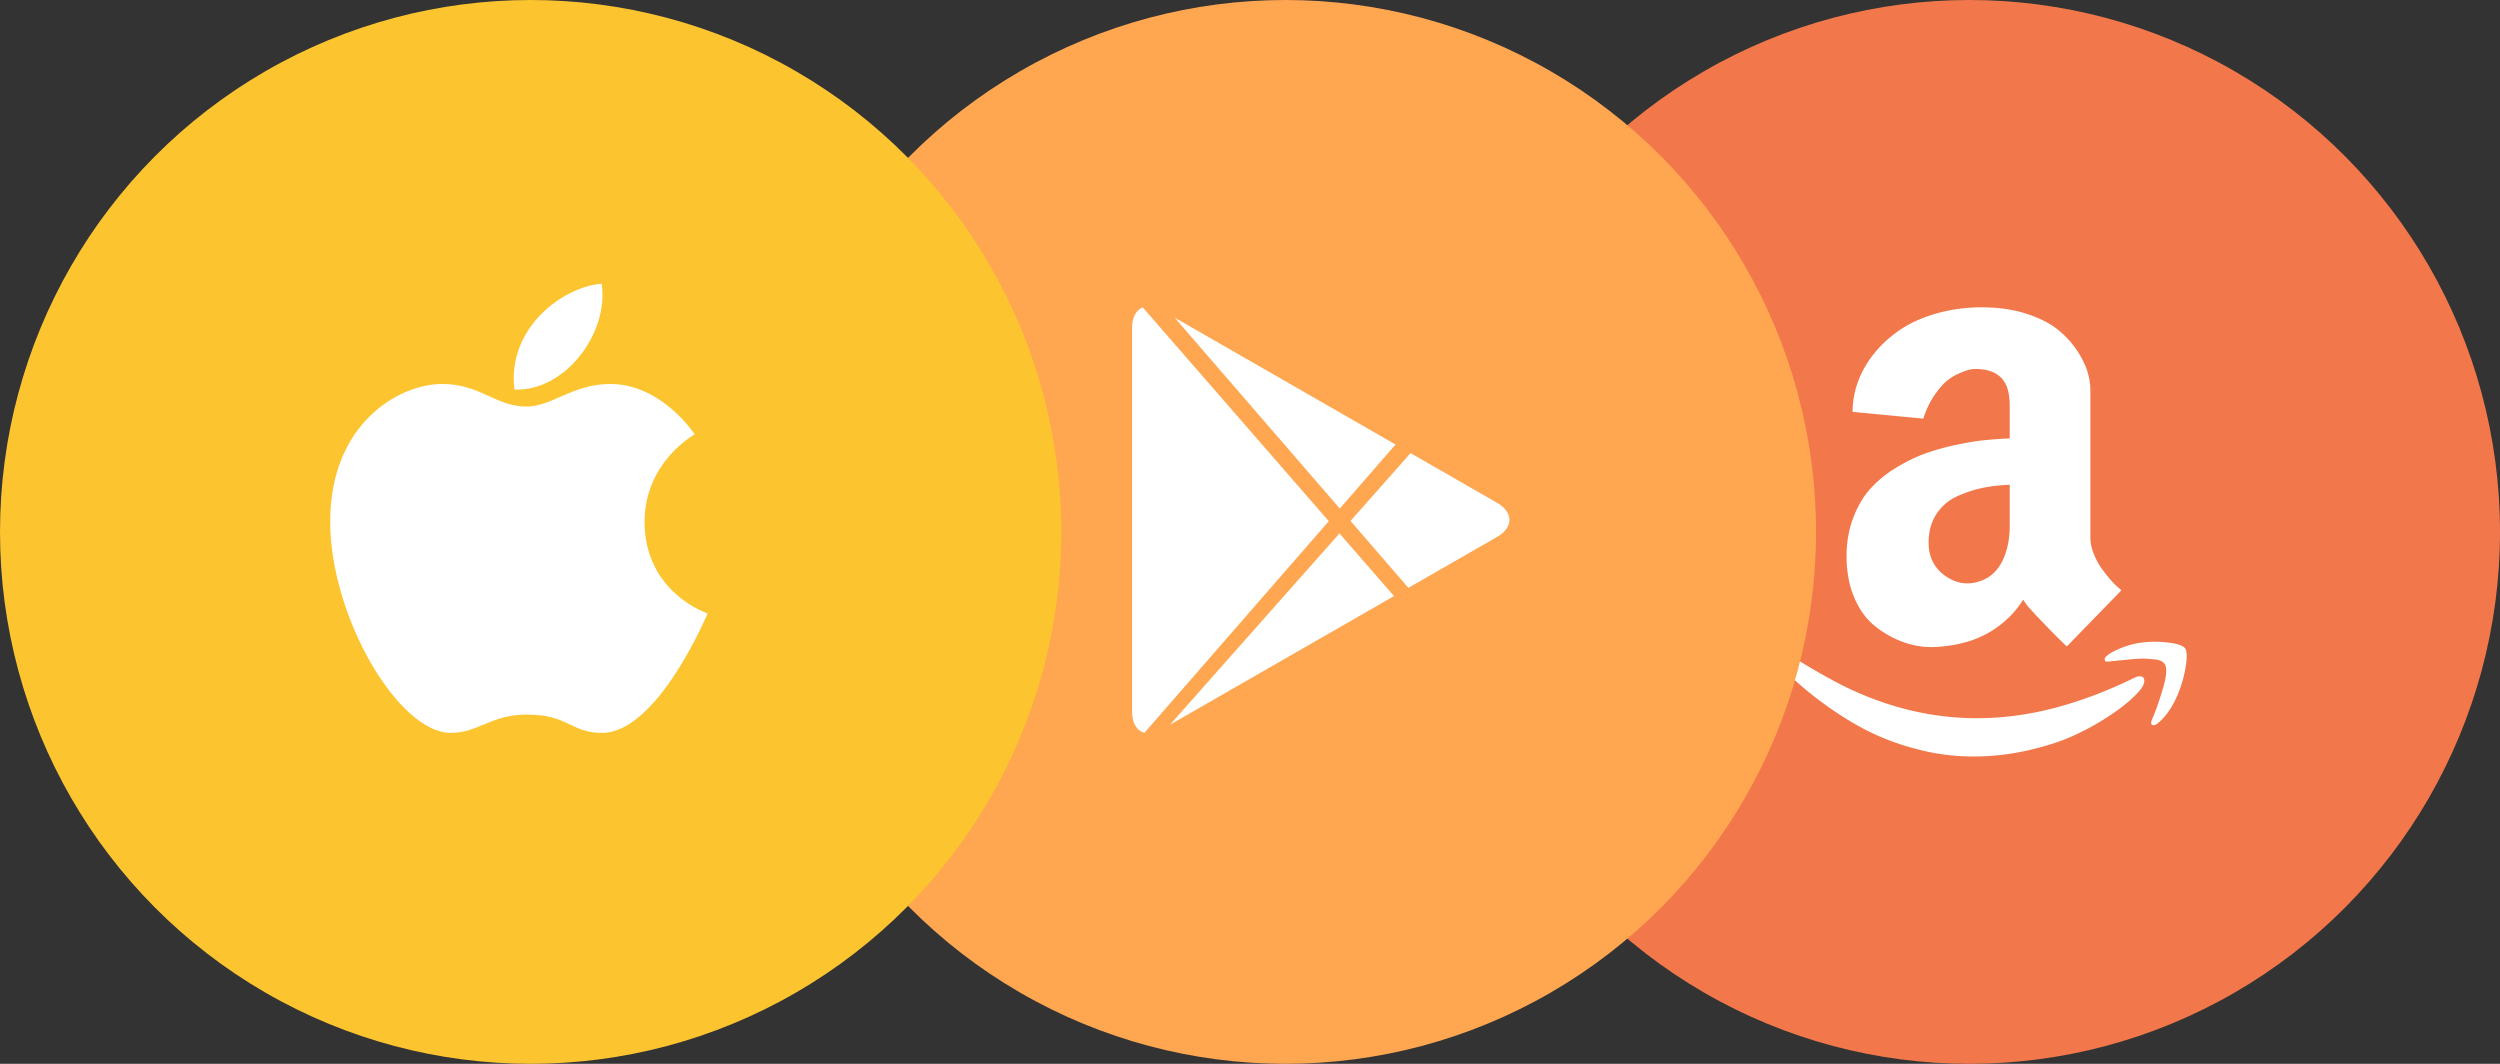
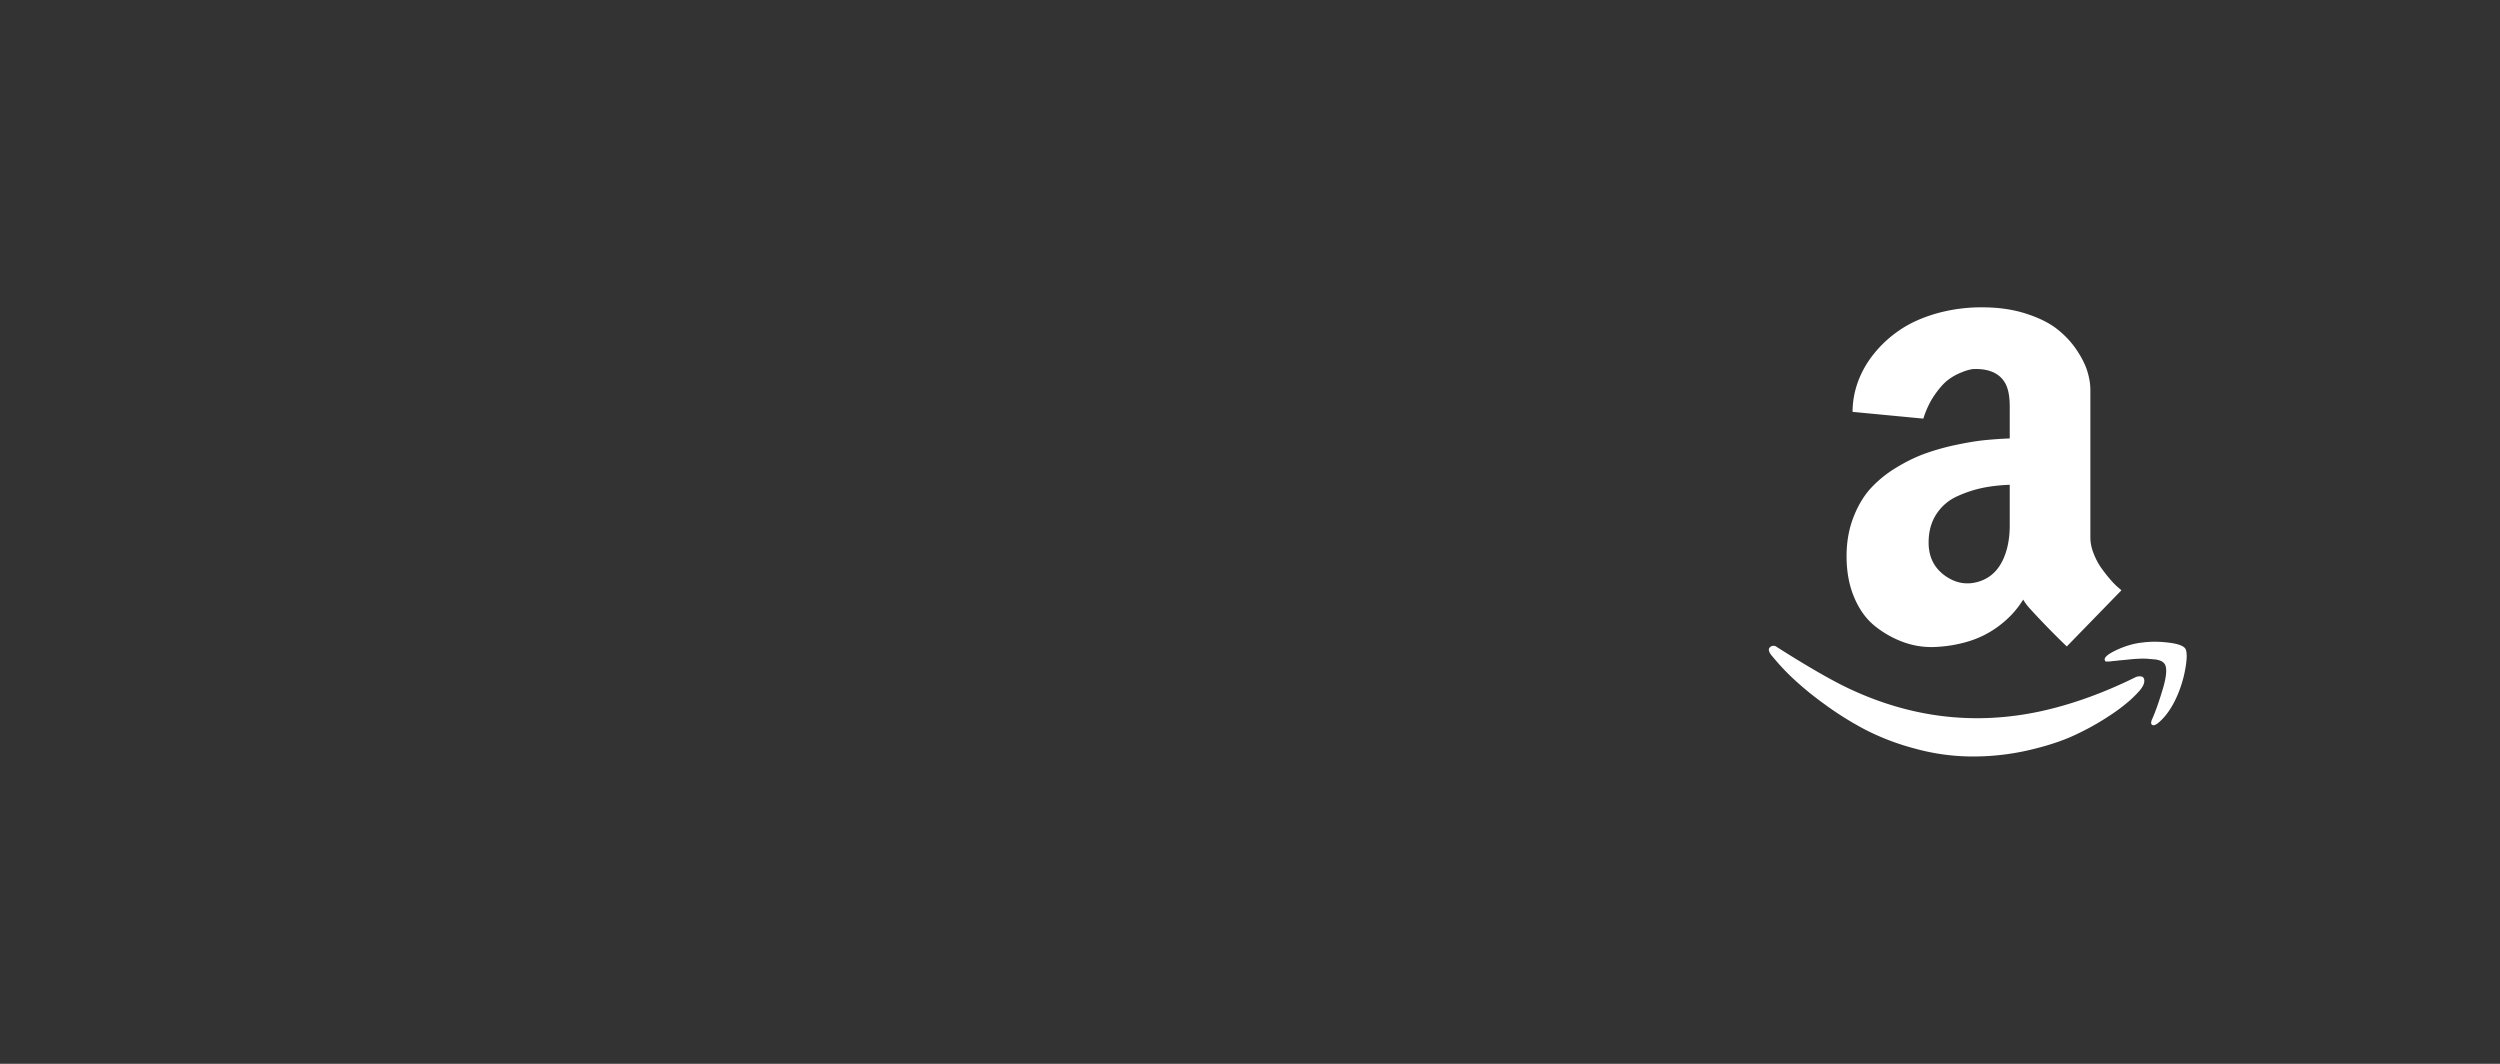
<svg xmlns="http://www.w3.org/2000/svg" width="94" height="40" viewBox="0 0 94 40">
  <rect x="0" y="0" width="94" height="40" fill="#333333" stroke="none" />
  <g fill="none" fill-rule="evenodd">
    <g transform="translate(54.094)">
-       <ellipse cx="19.953" cy="20" fill="#F2784B" rx="19.953" ry="20" />
      <path fill="#FFF" d="M26.196 25.466a.358.358 0 0 1 .236-.028c.066.019.1.074.1.165 0 .091-.046.196-.137.316-.078.1-.21.237-.398.41a6.903 6.903 0 0 1-.864.64c-.39.255-.815.487-1.276.698-.462.21-1.029.393-1.701.547a9.282 9.282 0 0 1-2.077.23 8.195 8.195 0 0 1-2.154-.292 9.269 9.269 0 0 1-1.892-.72 12.165 12.165 0 0 1-1.56-.98 11.989 11.989 0 0 1-1.2-.99 8.794 8.794 0 0 1-.76-.825.407.407 0 0 1-.09-.156c-.013-.047-.01-.084.008-.113a.187.187 0 0 1 .177-.085c.04.004.074.018.104.043 1.158.735 2.063 1.257 2.715 1.564 2.347 1.106 4.757 1.389 7.23.849 1.147-.252 2.327-.676 3.54-1.273zm1.874-1.084c.066.101.074.32.022.655a4.497 4.497 0 0 1-.258.966c-.205.522-.461.912-.769 1.17-.102.087-.18.115-.235.084-.054-.031-.054-.107 0-.226.127-.283.26-.665.403-1.145.141-.481.16-.79.058-.929a.325.325 0 0 0-.14-.108.789.789 0 0 0-.244-.057l-.267-.023a2.62 2.62 0 0 0-.317 0 5.256 5.256 0 0 0-.285.019 25.289 25.289 0 0 1-.484.047 1.218 1.218 0 0 1-.118.014 1.919 1.919 0 0 0-.176.019.589.589 0 0 1-.064.005h-.09a.082.082 0 0 1-.027-.005c-.01-.003-.015-.008-.018-.014l-.014-.029c-.036-.1.106-.226.425-.377.32-.15.63-.245.932-.282a3.85 3.85 0 0 1 .978-.01c.374.038.603.113.688.226zm-3.566-4.175c0 .195.04.396.122.604.082.207.178.39.29.546.111.157.225.302.34.434.114.132.213.232.298.301l.117.104-2.054 2.111a31.016 31.016 0 0 1-1.24-1.263l-.172-.188a1.868 1.868 0 0 1-.226-.311c-.23.37-.523.692-.882.966a3.67 3.67 0 0 1-1.154.598c-.41.126-.833.198-1.267.217a3.08 3.08 0 0 1-1.245-.198 3.731 3.731 0 0 1-1.063-.617c-.314-.261-.564-.616-.751-1.065-.187-.45-.28-.96-.28-1.532 0-.528.084-1.011.253-1.451.169-.44.386-.806.651-1.098a4.33 4.33 0 0 1 .964-.782c.377-.23.747-.409 1.109-.538a8.96 8.96 0 0 1 1.176-.325c.423-.088.783-.146 1.082-.174.298-.028.599-.049.9-.061v-1.197c0-.409-.063-.713-.19-.914-.205-.333-.57-.5-1.095-.5-.036 0-.086.003-.15.01a1.813 1.813 0 0 0-.366.113c-.18.069-.35.161-.506.278-.157.116-.326.303-.507.56-.181.258-.326.56-.435.905l-2.66-.254c0-.377.066-.751.199-1.122a3.7 3.7 0 0 1 .606-1.065c.272-.34.597-.638.977-.895.38-.258.838-.464 1.372-.618a6.2 6.2 0 0 1 1.724-.23c.603 0 1.149.078 1.638.235.488.157.879.35 1.172.58.292.23.537.49.733.782.196.292.331.562.407.81.075.249.113.48.113.693v5.551zm-6.082.198c0 .54.212.958.634 1.254.398.276.817.345 1.258.207.507-.157.85-.543 1.032-1.16.084-.282.126-.6.126-.951v-1.527c-.356.013-.69.05-1.004.113a4.527 4.527 0 0 0-.964.316 1.81 1.81 0 0 0-.787.67c-.197.298-.295.657-.295 1.078z" />
    </g>
    <g transform="translate(28.377)">
-       <ellipse cx="19.953" cy="20" fill="#FFA651" rx="19.953" ry="20" />
-       <path fill="#FFF" d="M14.652 27.556c-.28-.077-.463-.36-.463-.797V12.333c0-.405.154-.678.4-.777l6.997 8.04-6.934 7.96zm.963-.307l8.423-4.836-2.051-2.357-6.372 7.193zm8.481-10.535l-8.305-4.77 6.208 7.178 2.097-2.408zm.564.324l3.253 1.868c.616.354.622.925 0 1.282l-3.336 1.915-2.175-2.516 2.258-2.55z" />
-     </g>
+       </g>
    <g>
-       <ellipse cx="19.953" cy="20" fill="#FCC42F" rx="19.953" ry="20" />
-       <path fill="#FFF" d="M22.954 14.438c1.931 0 3.167 1.893 3.167 1.893s-1.885 1.036-1.885 3.286c0 2.67 2.368 3.447 2.368 3.447s-1.869 4.492-3.967 4.492c-1.18 0-1.259-.688-2.827-.688-1.361 0-1.82.688-2.858.688-1.98 0-4.537-4.378-4.537-7.939 0-3.698 2.59-5.18 4.212-5.18 1.426 0 2.02.85 3.167.85.967 0 1.727-.85 3.16-.85zm-.333-3.771c.285 1.812-1.338 4.054-3.278 3.981-.285-2.306 1.806-3.86 3.278-3.981z" />
-     </g>
+       </g>
  </g>
</svg>